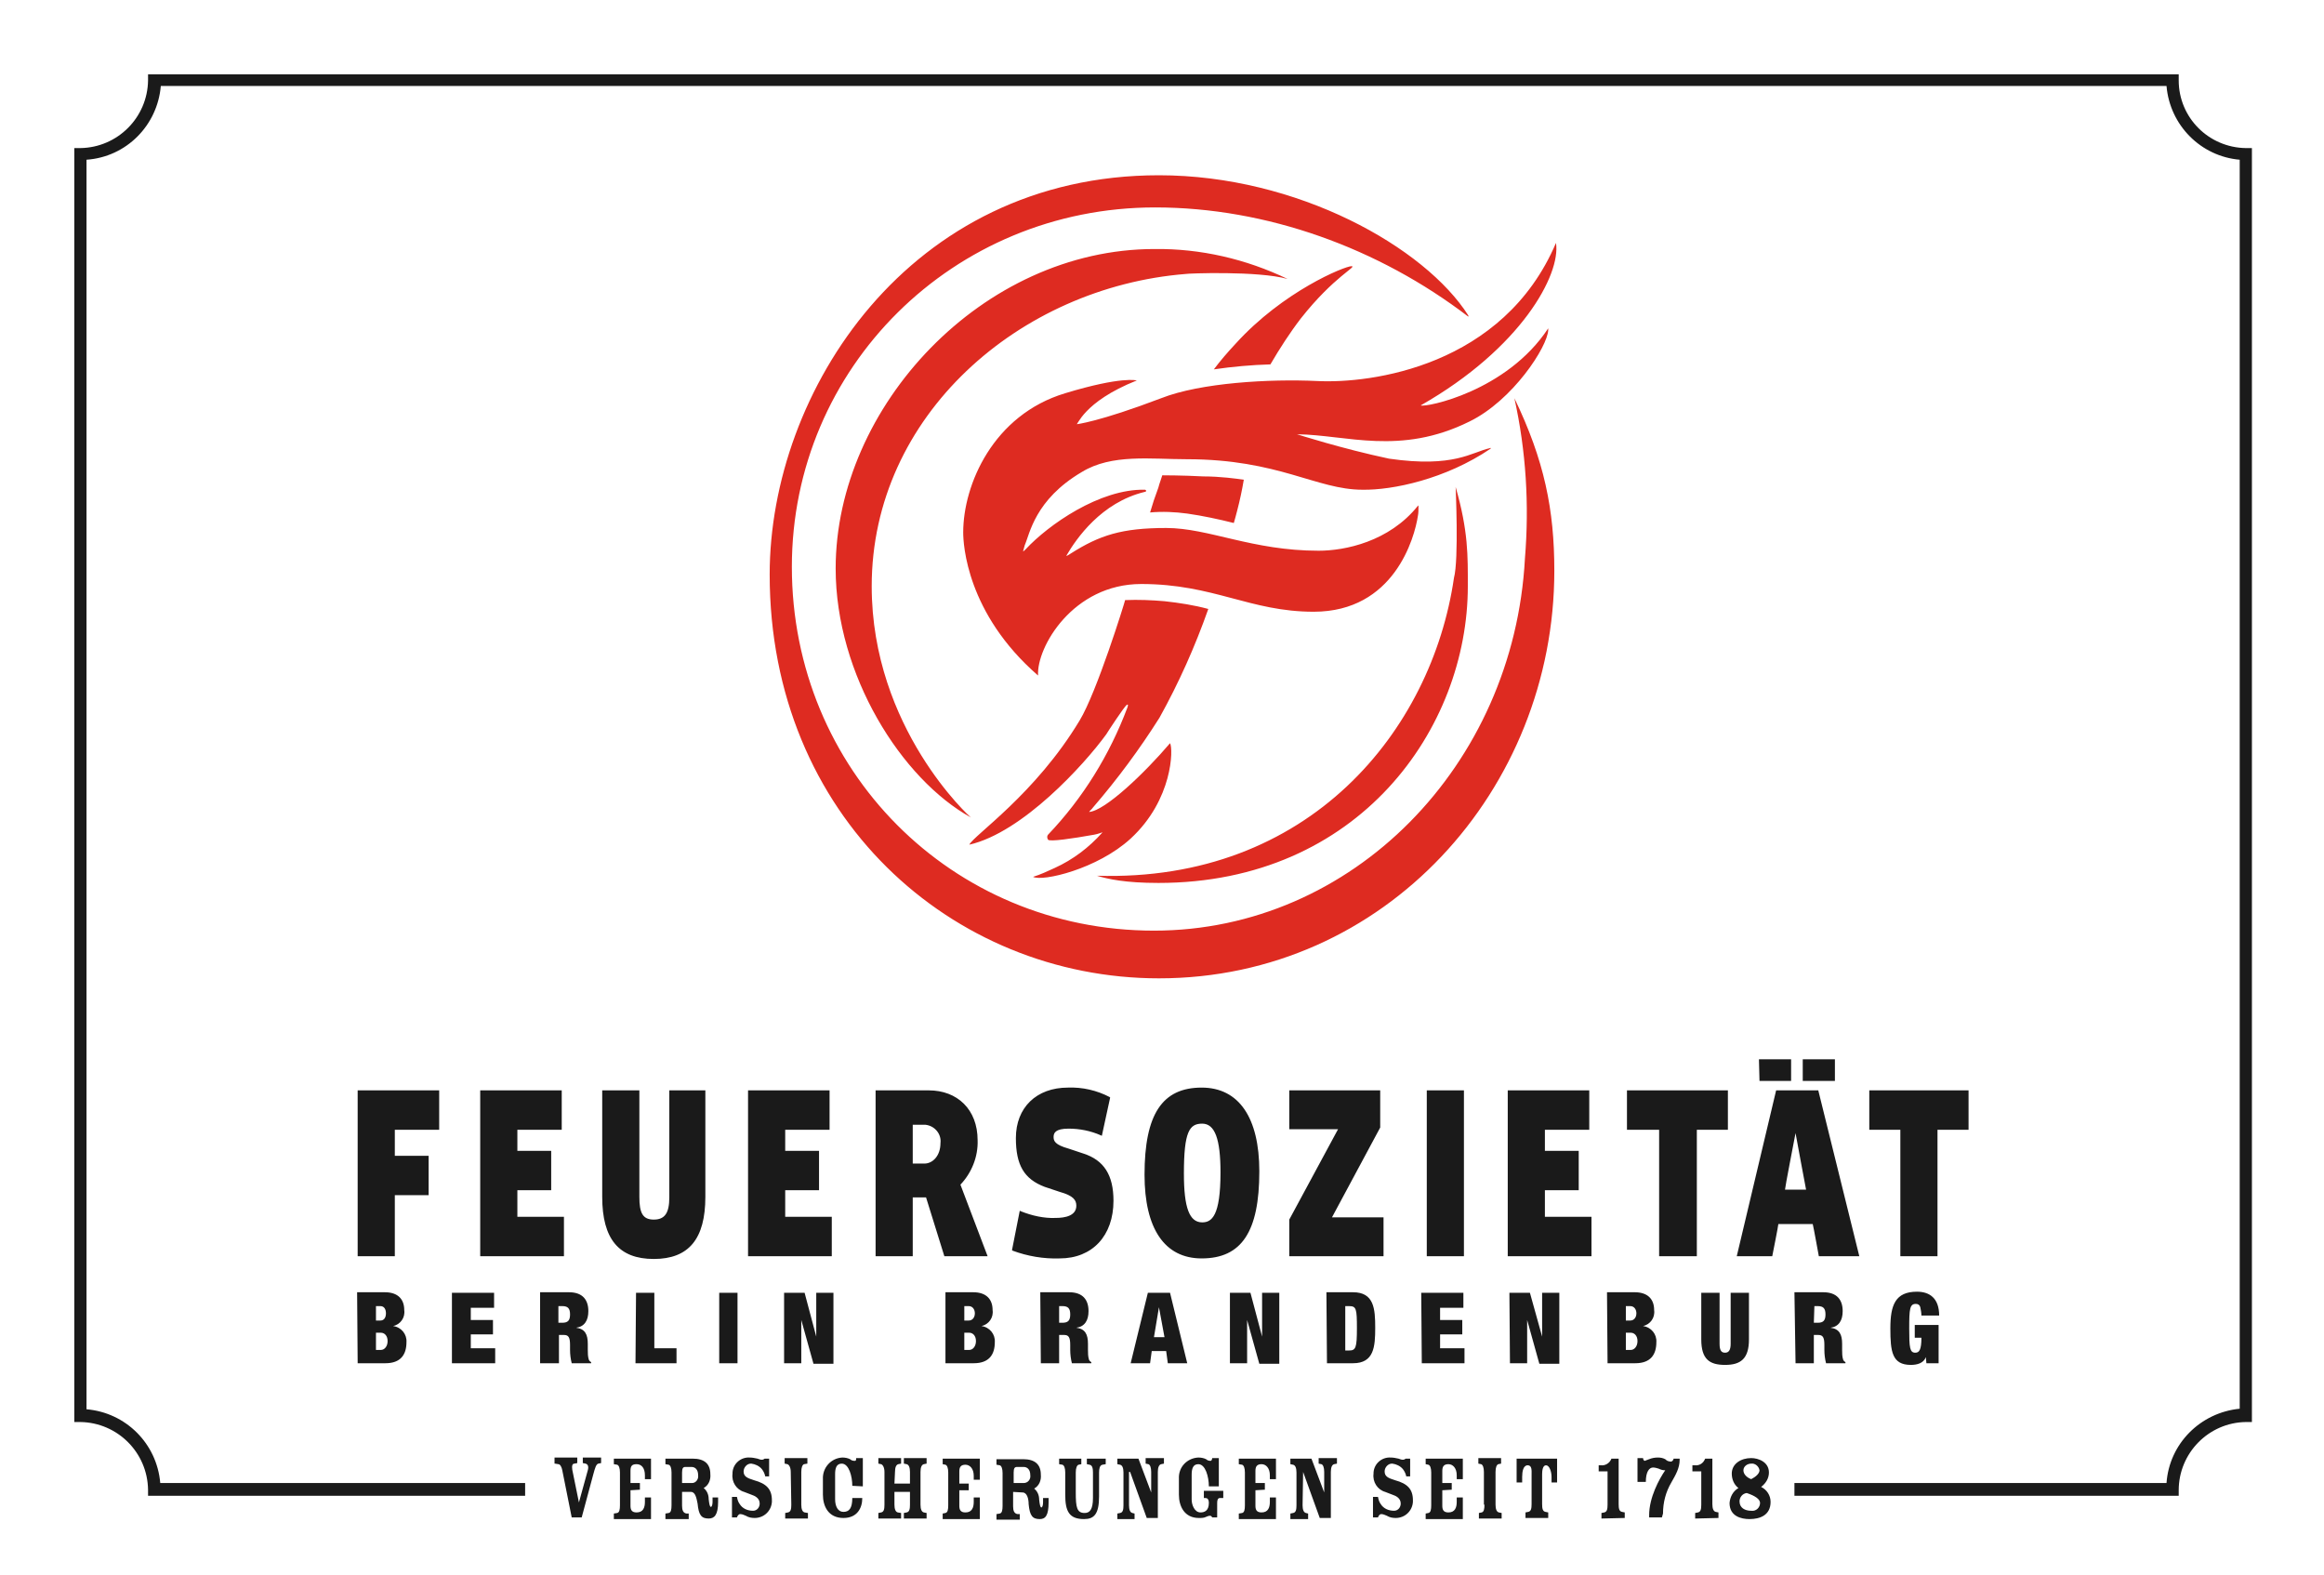
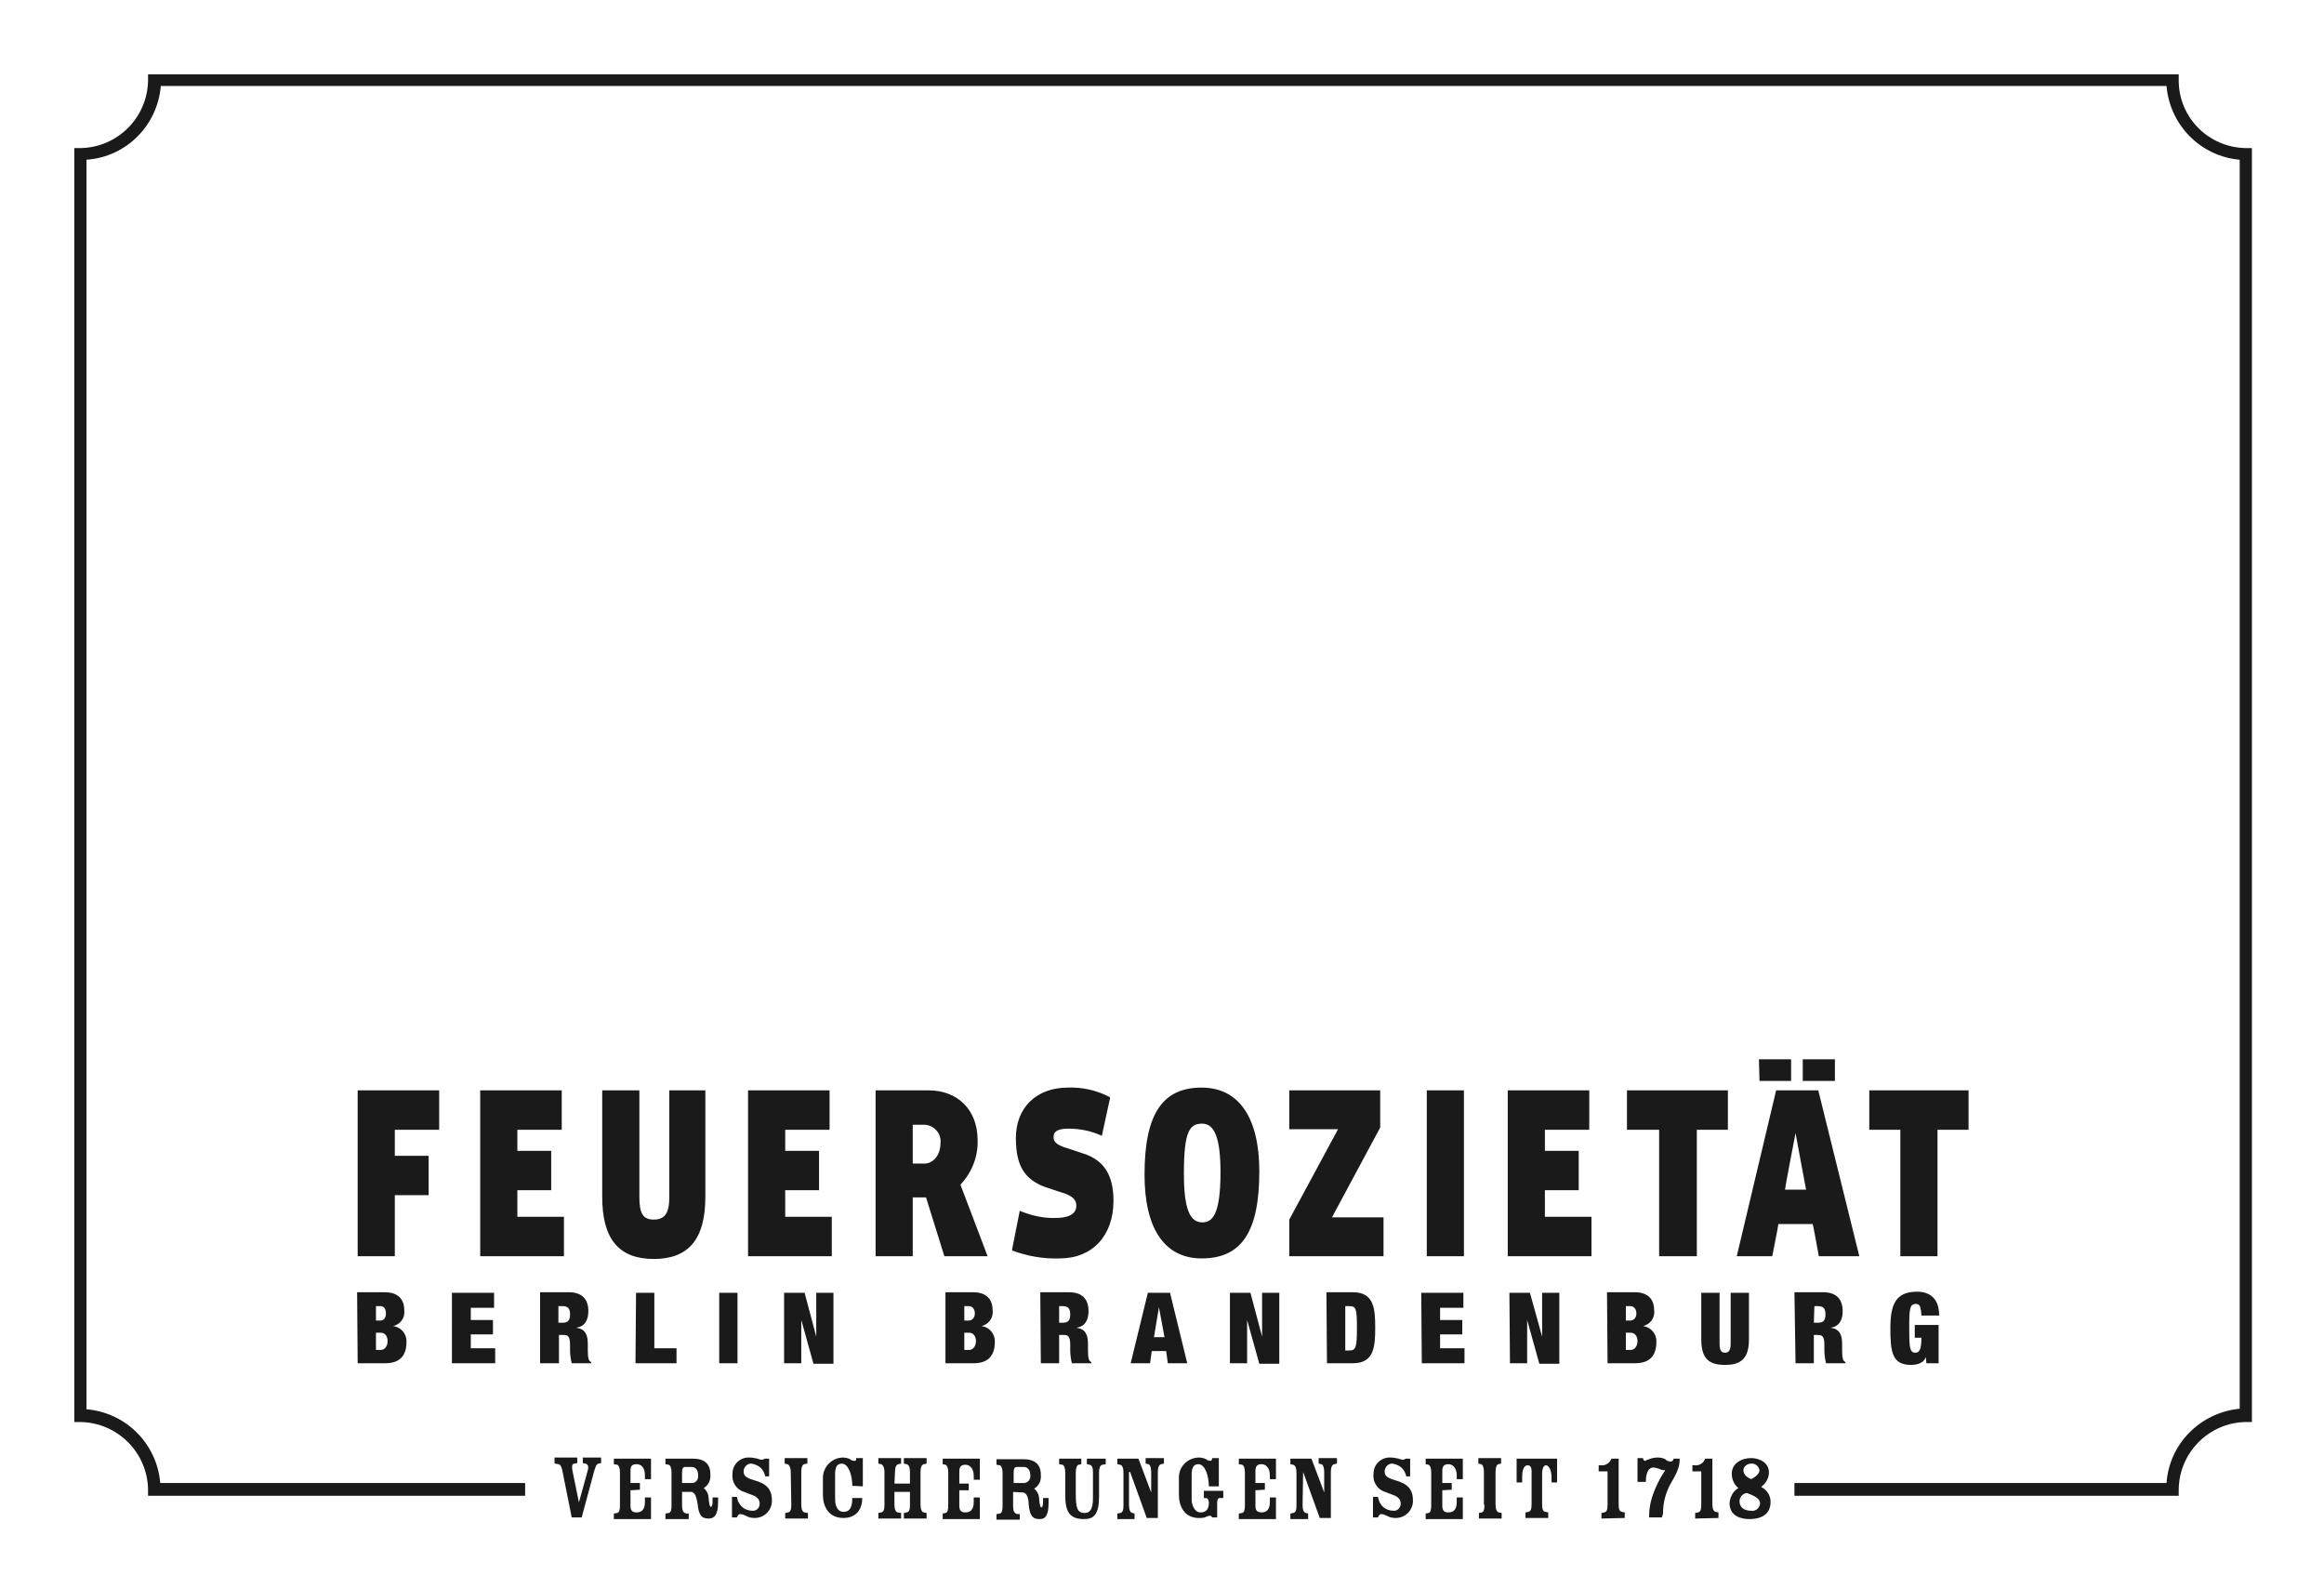
<svg xmlns="http://www.w3.org/2000/svg" version="1.2" baseProfile="tiny" id="Feuersozietät" x="0px" y="0px" viewBox="0 0 419.1 283.9" overflow="visible">
  <g id="Logo_Claim">
    <path fill="#1A1A1A" d="M392.9,269.7h-69.3v-2.3h67.1c0.5-7.1,6.1-12.7,13.2-13.4V28.8c-7-0.6-12.6-6.2-13.2-13.3H29&#10;  c-0.6,7.1-6.2,12.8-13.4,13.3v225.3c7.1,0.6,12.7,6.2,13.3,13.3h65.8v2.3h-68v-1.1c-0.1-6.7-5.5-12.1-12.2-12.2h-1.1V26.7h1.1&#10;  c6.7-0.1,12.1-5.5,12.2-12.2v-1.1h366.2v1.1c0,6.7,5.4,12.1,12.1,12.2h1.1v229.7H405c-6.7,0.1-12.1,5.6-12.1,12.3L392.9,269.7z&#10;   M100.1,263.9l0.6,0.1c0.3,0,0.6,0.5,0.7,1.1l1.7,8.5h1.8l2.1-7.8c0.3-1.1,0.5-1.8,0.9-1.9l0.5-0.1v-1h-3.3v1l0.5,0.1&#10;  c0.4,0.1,0.6,0.5,0.4,1.2l-1.6,5.8l-1.2-5.9c-0.1-0.7,0-1.1,0.4-1.1l0.5-0.1v-1h-4.1V263.9L100.1,263.9z M115.4,268.6v-1.2h-1.7&#10;  v-2.2c0-0.8,0.2-1.2,1.1-1.2s1.5,0.7,1.5,2v0.7h1.1V263h-6.7v1l0.6,0.1c0.3,0.1,0.5,0.6,0.5,1.4v5.9c0,0.8-0.1,1.3-0.5,1.4&#10;  l-0.6,0.1v1h6.7v-3.9h-1.1v0.8c0,1-0.3,1.9-1.5,1.9c-0.9,0-1.1-0.5-1.1-1.2v-2.8L115.4,268.6z M124.6,269c0.8,0,1,1.1,1.2,2.1&#10;  c0.2,2.1,0.7,2.7,2,2.7c1,0,1.7-0.6,1.7-3V270h-1v0.8c0,0.4-0.1,0.9-0.3,0.9s-0.3-0.5-0.4-1.4c0-0.8-0.3-1.5-0.9-2l0,0&#10;  c0.9-0.5,1.3-1.5,1.2-2.5c0-1.8-1-2.8-3.2-2.8H120v1l0.6,0.1c0.3,0.1,0.5,0.6,0.5,1.4v5.9c0,0.8-0.1,1.3-0.5,1.4l-0.6,0.1v1h4.2v-1&#10;  l-0.4,0c-0.6-0.1-0.8-0.6-0.8-1.4V269L124.6,269z M124.7,264.5c0.6,0,1.2,0.4,1.2,1.5c0.1,0.7-0.4,1.4-1.1,1.4c0,0,0,0,0,0H123&#10;  v-1.9c0-0.8,0.2-1,0.6-1L124.7,264.5z M138.7,266.2V263h-0.8c-0.1,0.1-0.3,0.2-0.5,0.2c-0.3,0-0.5-0.1-0.8-0.2&#10;  c-0.5-0.1-0.9-0.2-1.4-0.2c-1.6-0.1-3,1.1-3.1,2.7c0,0.1,0,0.2,0,0.2c-0.2,1.5,0.7,2.9,2.1,3.3l1.3,0.5c0.6,0.2,1.5,0.6,1.5,1.6&#10;  c0,0.7-0.5,1.3-1.2,1.3c0,0,0,0,0,0c-1,0-1.9-0.4-2.4-1.2c-0.3-0.4-0.4-0.8-0.5-1.3H132v3.7h0.9c0.1-0.3,0.3-0.6,0.6-0.6&#10;  c0.4,0,0.7,0.2,1,0.3c0.5,0.3,1,0.4,1.6,0.4c1.7,0,3-1.3,3.1-2.9c0-0.1,0-0.2,0-0.3c0-2-1-3-3.2-3.6c-1.3-0.4-1.9-0.7-1.9-1.6&#10;  c0-0.7,0.6-1.4,1.3-1.4c0,0,0.1,0,0.1,0c0.7,0.1,1.4,0.4,1.9,1c0.3,0.4,0.5,0.8,0.6,1.3L138.7,266.2z M142.7,271.3&#10;  c0,0.8-0.1,1.3-0.6,1.4l-0.5,0.1v1h4.1v-1l-0.6-0.1c-0.4-0.1-0.6-0.6-0.6-1.4v-5.9c0-0.8,0.2-1.3,0.5-1.4l0.6-0.1v-1h-4.1v1&#10;  l0.5,0.1c0.3,0.1,0.6,0.6,0.6,1.4L142.7,271.3L142.7,271.3z M155.6,268v-5.1h-1.2c0,0.5-0.1,0.5-0.3,0.5c-0.3,0-0.6-0.1-0.8-0.3&#10;  c-0.4-0.2-0.9-0.3-1.4-0.3c-2,0.1-3.6,1.8-3.5,3.9v2.8c0,2.1,1,4.2,3.7,4.2c2.5,0,3.4-1.8,3.4-3.6h-1.8c0,1.9-0.6,2.5-1.6,2.5&#10;  s-1.5-1-1.5-2.3v-4.5c0-1,0.2-1.9,1.2-1.9c1.3,0,1.9,2.3,1.9,4L155.6,268z M161.4,265.4c0-0.8,0.2-1.3,0.6-1.4l0.5-0.1v-1h-4.1v1&#10;  l0.5,0.1c0.3,0.1,0.6,0.6,0.6,1.4v5.9c0,0.8-0.1,1.3-0.6,1.4l-0.5,0.1v1h4.1v-1l-0.6-0.1c-0.4-0.1-0.6-0.6-0.6-1.4V269h2.8v2.3&#10;  c0,0.8-0.1,1.3-0.6,1.4l-0.5,0.1v1h4.1v-1l-0.5-0.1c-0.4-0.1-0.6-0.6-0.6-1.4v-5.9c0-0.8,0.2-1.3,0.6-1.4l0.5-0.1v-1h-4.1v1&#10;  l0.5,0.1c0.4,0.1,0.6,0.6,0.6,1.4v2.1h-2.8L161.4,265.4z M174.7,268.7v-1.2H173v-2.2c0-0.8,0.3-1.2,1.1-1.2s1.5,0.7,1.5,2v0.7h1.1&#10;  V263H170v1l0.5,0.1c0.3,0.1,0.5,0.6,0.5,1.4v5.9c0,0.8-0.1,1.3-0.5,1.4l-0.5,0.1v1h6.7v-3.9h-1.1v0.8c0,1-0.3,1.9-1.5,1.9&#10;  c-0.9,0-1.1-0.5-1.1-1.2v-2.8L174.7,268.7z M184.4,269.1c0.8,0,1.1,1.1,1.1,2.1c0.2,2.1,0.7,2.7,2,2.7c1,0,1.6-0.6,1.6-3v-0.8h-1&#10;  v0.8c0,0.4-0.1,0.9-0.3,0.9s-0.3-0.5-0.4-1.4c0-0.8-0.3-1.5-0.9-2l0,0c0.9-0.5,1.3-1.5,1.2-2.5c0-1.8-1-2.8-3.2-2.8h-4.8v1l0.6,0.1&#10;  c0.3,0.1,0.5,0.6,0.5,1.4v5.9c0,0.8-0.1,1.3-0.5,1.4l-0.6,0.1v1h4.2v-1l-0.4,0c-0.6-0.1-0.8-0.6-0.8-1.4V269L184.4,269.1z&#10;   M184.6,264.5c0.6,0,1.2,0.4,1.2,1.5c0.1,0.7-0.4,1.4-1.2,1.4c0,0,0,0,0,0h-1.8v-1.9c0-0.8,0.2-1,0.6-1L184.6,264.5z M191,264&#10;  l0.6,0.1c0.3,0.1,0.5,0.6,0.5,1.4v4c0,3,0.7,4.4,3.4,4.4c1.8,0,2.7-0.9,2.7-4.1v-4.3c0-0.6,0.1-1.3,0.6-1.4l0.6-0.1v-1H196v1&#10;  l0.5,0.1c0.5,0.1,0.6,0.7,0.6,1.4v4.6c0,2.1-0.6,2.7-1.5,2.7c-1.4,0-1.6-1-1.6-3.7v-3.6c0-0.8,0.2-1.3,0.5-1.4l0.5-0.1v-1H191&#10;  L191,264L191,264z M203.8,265.4L203.8,265.4l3,8.3h2v-8.3c0-0.8,0.2-1.3,0.6-1.4l0.5-0.1v-1h-3.3v1l0.5,0.1&#10;  c0.3,0.1,0.5,0.6,0.5,1.4v3.7l0,0l-2.3-6.1h-3.8v1l0.5,0.1c0.4,0.1,0.6,0.6,0.6,1.4v5.9c0,0.8-0.1,1.3-0.6,1.4l-0.5,0.1v1h3.1v-1&#10;  l-0.4-0.1c-0.4-0.1-0.6-0.6-0.6-1.4V265.4z M219.5,271c0-0.5,0.1-0.9,0.5-0.9h0.6v-1.3h-3.5v1.3h0.3c0.3,0,0.6,0.2,0.6,0.9&#10;  c0,1.4-0.8,1.7-1.5,1.7c-1.1,0-1.6-1.4-1.6-2.3v-4.5c0-1,0.2-1.9,1.2-1.9c1.3,0,1.9,2.3,1.9,4h1.8v-5.1h-1.2c0,0.2-0.1,0.5-0.3,0.5&#10;  c-0.3,0-0.6-0.1-0.8-0.3c-0.4-0.2-0.9-0.3-1.4-0.3c-2,0.1-3.6,1.7-3.5,3.8c0,0,0,0.1,0,0.1v2.8c0,2.1,1,4.2,3.6,4.2&#10;  c0.5,0,0.9,0,1.3-0.2c0.2-0.1,0.5-0.2,0.7-0.2c0.2,0,0.3,0.1,0.4,0.3h0.9L219.5,271L219.5,271z M228.1,268.6v-1.2h-1.7v-2.2&#10;  c0-0.8,0.3-1.2,1.1-1.2s1.5,0.7,1.5,2v0.7h1.1V263h-6.7v1l0.6,0.1c0.3,0.1,0.5,0.6,0.5,1.4v5.9c0,0.8-0.1,1.3-0.5,1.4l-0.6,0.1v1&#10;  h6.7v-3.9H229v0.8c0,1-0.3,1.9-1.5,1.9c-0.9,0-1.1-0.5-1.1-1.2v-2.8L228.1,268.6z M235,265.4L235,265.4l3,8.3h2v-8.3&#10;  c0-0.8,0.2-1.3,0.6-1.4l0.5-0.1v-1h-3.3v1l0.5,0.1c0.3,0.1,0.5,0.6,0.5,1.4v3.7l0,0l-2.3-6.1h-3.8v1l0.5,0.1&#10;  c0.4,0.1,0.6,0.6,0.6,1.4v5.9c0,0.8-0.1,1.3-0.6,1.4l-0.5,0.1v1h3.2v-1l-0.4-0.1c-0.4-0.1-0.6-0.6-0.6-1.4L235,265.4z M254.3,266.2&#10;  V263h-0.8c-0.1,0.1-0.3,0.2-0.5,0.2c-0.3,0-0.5-0.1-0.8-0.2c-0.5-0.1-0.9-0.2-1.4-0.2c-1.6-0.1-3,1.1-3.1,2.7c0,0.1,0,0.2,0,0.2&#10;  c-0.2,1.5,0.7,2.9,2.1,3.3l1.3,0.5c0.6,0.2,1.5,0.6,1.5,1.6c0,0.7-0.5,1.3-1.2,1.3c0,0,0,0,0,0c-1,0-1.9-0.4-2.4-1.2&#10;  c-0.3-0.4-0.4-0.8-0.5-1.3h-0.9v3.7h0.9c0.1-0.3,0.3-0.6,0.6-0.6c0.4,0,0.7,0.2,1,0.3c0.5,0.3,1,0.4,1.6,0.4c1.7,0,3-1.3,3.1-2.9&#10;  c0-0.1,0-0.2,0-0.3c0-2-1-3-3.2-3.6c-1.3-0.4-1.9-0.7-1.9-1.6c0-0.7,0.6-1.4,1.3-1.4c0,0,0.1,0,0.1,0c0.7,0.1,1.4,0.4,1.9,1&#10;  c0.3,0.4,0.5,0.8,0.6,1.3L254.3,266.2z M261.8,268.6v-1.2h-1.7v-2.2c0-0.8,0.3-1.2,1.1-1.2s1.5,0.7,1.5,2v0.7h1.1V263h-6.7v1&#10;  l0.5,0.1c0.3,0.1,0.5,0.6,0.5,1.4v5.9c0,0.8-0.1,1.3-0.5,1.4l-0.5,0.1v1h6.7v-3.9h-1.1v0.8c0,1-0.3,1.9-1.5,1.9&#10;  c-0.9,0-1.1-0.5-1.1-1.2v-2.8L261.8,268.6z M267.7,271.3c0,0.8-0.1,1.3-0.5,1.4l-0.5,0.1v1h4.1v-1l-0.5-0.1&#10;  c-0.4-0.1-0.6-0.6-0.6-1.4v-5.9c0-0.8,0.2-1.3,0.5-1.4l0.5-0.1v-1h-4.1v1l0.5,0.1c0.3,0.1,0.5,0.6,0.5,1.4V271.3z M273.5,267.3h1&#10;  v-1c0-1,0.2-2.1,1-2.1s0.7,1,0.7,1.6v5.4c0,0.8-0.1,1.3-0.6,1.4l-0.5,0.1v1h4.1v-1l-0.5-0.1c-0.5-0.1-0.6-0.6-0.6-1.4v-5.4&#10;  c0-0.6,0.1-1.6,0.7-1.6s1,1.1,1,2.1v1h1V263h-7.3V267.3L273.5,267.3z M293,273.7v-1l-0.5-0.1c-0.5-0.1-0.6-0.6-0.6-1.4V263h-1.3&#10;  c-0.3,0.8-1.1,1.3-1.9,1.2h-0.4v1.1h1.6v6c0,0.8-0.1,1.3-0.6,1.4l-0.5,0.1v1L293,273.7z M299.9,272.9c0-2,0.5-3.9,1.5-5.6&#10;  c0.8-1.4,1.5-2.6,1.5-4.1V263h-1.1c0,0.2-0.1,0.3-0.2,0.4c-0.1,0.1-0.3,0.2-0.5,0.1c-0.3,0-0.6-0.2-0.8-0.4&#10;  c-0.4-0.2-0.8-0.3-1.3-0.3c-0.6,0-1.1,0.1-1.6,0.3c-0.3,0.1-0.5,0.2-0.8,0.3c-0.1,0-0.3-0.2-0.3-0.5h-1v4.3h1.5&#10;  c0-1.8,0.6-2.6,1.3-2.6c0.3,0,0.7,0.1,1,0.2c0.4,0.2,0.8,0.3,1.1,0.3l0.1,0c-1.1,1.6-2.9,4.9-2.9,8.1v0.4h2.3L299.9,272.9z&#10;   M309.9,273.7v-1l-0.5-0.1c-0.4-0.1-0.6-0.6-0.6-1.4V263h-1.3c-0.3,0.8-1,1.3-1.9,1.2h-0.4v1.1h1.6v6c0,0.8-0.1,1.3-0.6,1.4&#10;  l-0.5,0.1v1L309.9,273.7z M319,265.5c0-1.9-1.9-2.6-3.2-2.6c-1.8,0-3.5,1-3.5,2.8c0,1,0.4,2,1.2,2.6c-1,0.6-1.5,1.6-1.6,2.7&#10;  c0,2.4,2.1,2.9,3.6,2.9c1.9,0,3.8-0.7,3.8-3.1c0-1.2-0.7-2.2-1.7-2.7C318.5,267.4,319,266.5,319,265.5 M317.4,271&#10;  c0,0.8-0.7,1.5-1.5,1.4c0,0-0.1,0-0.1,0c-1.1,0-2.1-0.5-2.1-1.7c0-0.7,0.5-1.4,1.3-1.5C316.5,269.7,317.4,270.3,317.4,271&#10;   M314.4,265.1c0-0.7,0.7-1.2,1.4-1.2c0,0,0,0,0,0c0.7-0.1,1.4,0.5,1.5,1.2c0,0.6-0.7,1.2-1.5,1.6&#10;  C315,266.4,314.4,265.8,314.4,265.1 M67.8,240.3h0.9c0.6,0,1.2,0.5,1.2,1.5s-0.6,1.6-1.2,1.6h-0.9V240.3z M67.8,235.5h0.8&#10;  c0.7,0,1,0.6,1,1.3s-0.3,1.3-1,1.3h-0.8V235.5z M64.5,245.8h5c2.8,0,3.8-1.6,3.8-3.8c0.1-1.4-0.9-2.7-2.4-2.9l0,0&#10;  c1.3-0.3,2.2-1.5,2-2.9c0-1.9-1.1-3.2-3.5-3.2h-5L64.5,245.8L64.5,245.8z M81.6,245.8h7.7v-2.7h-4.4v-2.5h4V238h-4v-2.2h4.2v-2.7&#10;  h-7.6V245.8z M100.8,235.5h0.6c1,0,1.4,0.4,1.4,1.5s-0.4,1.5-1.4,1.5h-0.7V235.5z M97.5,245.8h3.3v-5.1h0.9c0.8,0,1.1,0.4,1.1,1.8&#10;  v0.9c0,0.8,0.1,1.6,0.3,2.4h3.5v-0.2c-0.2-0.1-0.3-0.2-0.4-0.4c-0.2-0.6-0.2-1.2-0.2-1.8v-1.1c0-1.7-0.5-2.7-2.1-2.9l0,0&#10;  c1.5-0.2,2.2-1.3,2.2-3c0-2-1-3.4-3.5-3.4h-5.2V245.8z M114.6,245.8h7.4v-2.7H118v-10h-3.3L114.6,245.8z M129.7,245.8h3.3v-12.7&#10;  h-3.3L129.7,245.8z M141.4,245.8h3.1V238l0,0l2.2,7.9h3.6v-12.8h-3.1v7.9l0,0l-2.1-7.9h-3.7L141.4,245.8L141.4,245.8z M173.9,240.3&#10;  h0.9c0.6,0,1.2,0.5,1.2,1.5s-0.6,1.6-1.2,1.6h-0.9V240.3z M173.9,235.5h0.8c0.7,0,1.1,0.6,1.1,1.3s-0.4,1.3-1.1,1.3h-0.8V235.5z&#10;   M170.6,245.8h5c2.8,0,3.8-1.6,3.8-3.8c0.1-1.4-0.9-2.7-2.4-2.9l0,0c1.3-0.3,2.2-1.5,2-2.9c0-1.9-1.1-3.2-3.5-3.2h-5V245.8z&#10;   M191,235.5h0.6c1,0,1.4,0.4,1.4,1.5s-0.4,1.5-1.4,1.5H191V235.5z M187.7,245.8h3.3v-5.1h0.9c0.8,0,1.1,0.4,1.1,1.8v0.9&#10;  c0,0.8,0.1,1.6,0.3,2.4h3.5v-0.2c-0.2-0.1-0.3-0.2-0.4-0.4c-0.2-0.6-0.2-1.2-0.2-1.8v-1.1c0-1.7-0.5-2.7-2.1-2.9l0,0&#10;  c1.5-0.2,2.2-1.3,2.2-3c0-2-1-3.4-3.5-3.4h-5.2L187.7,245.8L187.7,245.8z M210,241.1h-1.9l0.9-5.4l0,0L210,241.1z M203.9,245.8h3.5&#10;  l0.3-2.2h2.6l0.3,2.2h3.5l-3.1-12.7H207L203.9,245.8z M221.8,245.8h3.1V238l0,0l2.2,7.9h3.6v-12.8h-3.1v7.9l0,0l-2.1-7.9h-3.7&#10;  L221.8,245.8z M242.6,235.5h0.7c1.3,0,1.4,0.5,1.4,4s-0.2,4-1.4,4h-0.7V235.5z M239.3,245.8h4.7c3.8,0,4-3,4-6.4s-0.2-6.4-4-6.4&#10;  h-4.8L239.3,245.8z M256.4,245.8h7.7v-2.7h-4.4v-2.5h4V238h-4v-2.2h4.2v-2.7h-7.6L256.4,245.8L256.4,245.8z M272.3,245.8h3.1V238&#10;  l0,0l2.2,7.9h3.6v-12.8h-3.1v7.9l0,0l-2.2-7.9h-3.7L272.3,245.8z M293.2,240.3h0.9c0.6,0,1.2,0.5,1.2,1.5s-0.6,1.6-1.2,1.6h-0.9&#10;  V240.3z M293.2,235.5h0.8c0.7,0,1.1,0.6,1.1,1.3s-0.4,1.3-1.1,1.3h-0.8V235.5z M289.9,245.8h5c2.8,0,3.8-1.6,3.8-3.8&#10;  c0.1-1.4-0.9-2.7-2.4-2.9l0,0c1.3-0.3,2.2-1.5,2-2.9c0-1.9-1.1-3.2-3.5-3.2h-5L289.9,245.8z M306.8,233.1v8.4&#10;  c0,3.6,1.5,4.6,4.3,4.6s4.3-1.1,4.3-4.6v-8.4h-3.3v9.2c0,1.2-0.4,1.6-1,1.6s-1-0.3-1-1.6v-9.2H306.8z M327.2,235.5h0.6&#10;  c1,0,1.4,0.4,1.4,1.5s-0.4,1.5-1.4,1.5h-0.7L327.2,235.5z M323.8,245.8h3.3v-5.1h0.8c0.8,0,1.1,0.4,1.1,1.8v0.9&#10;  c0,0.8,0.1,1.6,0.3,2.4h3.5v-0.2c-0.2-0.1-0.3-0.2-0.4-0.4c-0.2-0.6-0.2-1.2-0.2-1.8v-1.1c0-1.7-0.5-2.7-2.1-2.9l0,0&#10;  c1.5-0.2,2.2-1.3,2.2-3c0-2-1-3.4-3.5-3.4h-5.2L323.8,245.8z M345.3,241.2h1.2c0,2.2-0.4,2.7-1.1,2.7c-1,0-1.1-0.9-1.1-4.4&#10;  s0.1-4.4,1.2-4.4c0.4,0,0.7,0.2,0.8,0.6c0.1,0.5,0.2,1,0.2,1.5h3.2c0-3.1-1.7-4.3-4-4.3c-3.9,0-4.8,2.4-4.8,6.6s0.3,6.6,3.7,6.6&#10;  c1.1,0,2.3-0.3,2.7-1.4l0,0l0.1,1.1h2.2v-6.9h-4.3L345.3,241.2z M79.1,196.6H64.5v29.9h6.7v-11h6.1v-7.1h-6.1v-4.7h8v-7.1&#10;  L79.1,196.6z M101.1,196.6H86.6v29.9h15.1v-7.1h-8.4v-4.8h6.1v-7.1h-6.1v-3.8h8v-7.1H101.1z M127.1,196.6h-6.4v19.3&#10;  c0,2.8-0.8,4-2.8,4s-2.6-1.2-2.6-4.1v-19.2h-6.7v19.2c0,7.6,3,11.2,9.3,11.2s9.3-3.6,9.3-11.2v-19.2H127.1z M149.4,196.6h-14.5&#10;  v29.9h15.1v-7.1h-8.4v-4.8h6.1v-7.1h-6.1v-3.8h8v-7.1H149.4z M167.5,196.6c5.1,0,8.8,3.4,8.8,9c0.1,3-1.1,5.9-3.1,8l4.9,12.9h-7.8&#10;  l-3.3-10.6h-2.4v10.6h-6.7v-29.9H167.5z M164.6,202.8v7h2.1c1.5,0,2.9-1.4,2.9-3.7c0.2-1.6-1-3.1-2.7-3.3c-0.1,0-0.2,0-0.2,0&#10;  L164.6,202.8z M183.2,205.2c0,4.9,1.5,7.4,5.2,8.8l2.7,0.9c2.5,0.7,3,1.5,3,2.5c0,1.8-2,2.2-3.7,2.2c-2.1,0.1-4.3-0.4-6.3-1.2&#10;  l-0.2-0.1l-1.4,7.1l0.1,0.1c2.7,1,5.6,1.5,8.5,1.4c5.9,0,9.7-4.1,9.7-10.4c0-4.6-1.7-7.3-5.4-8.5l-2.7-0.9&#10;  c-2.5-0.7-2.7-1.4-2.7-2.1s0.3-1.5,2.7-1.5c2,0,4,0.4,5.8,1.2l0.2,0.1l1.5-6.9l-0.1-0.1c-2.3-1.2-4.9-1.8-7.5-1.7&#10;  C186.9,196.1,183.2,199.7,183.2,205.2 M206.4,211.8c0-10.9,3.2-15.7,10.3-15.7c6.7,0,10.4,5.4,10.4,15.1c0,10.9-3.2,15.7-10.4,15.7&#10;  C210,226.9,206.4,221.5,206.4,211.8 M213.5,211.6c0,6.2,1,8.8,3.3,8.8c1.7,0,3.3-1.1,3.3-9c0-6-1-8.8-3.3-8.8&#10;  S213.5,204,213.5,211.6 M248.9,196.6h-16.4v7h8.8l-8.8,16.3v6.6h17v-7h-9.3l8.7-16.2v-6.6L248.9,196.6z M263.8,196.6h-6.5v29.9h6.7&#10;  v-29.9L263.8,196.6z M286.5,196.6h-14.6v29.9H287v-7.1h-8.4v-4.8h6.1v-7.1h-6.1v-3.8h8v-7.1L286.5,196.6z M311.4,196.6h-18v7.1h5.8&#10;  v22.8h6.8v-22.8h5.6v-7.1L311.4,196.6z M327.9,196.6l7.4,29.9H328c0,0-1-5.5-1.1-5.8h-6.2c0,0.3-1.1,5.8-1.1,5.8h-6.4l7.1-29.9&#10;  H327.9z M323.8,204.3c-0.3,1.6-1.9,9.8-1.9,10.2h3.8C325.6,214.1,324.1,205.9,323.8,204.3 M354.9,196.6h-17.8v7.1h5.6v22.8h6.7&#10;  v-22.8h5.6v-7.1L354.9,196.6z M317.3,194.9h5.7V191h-5.8L317.3,194.9z M325.1,194.9h5.8V191h-5.8V194.9z" />
    <g id="Flammen_F">
-       <path fill="#DE2B21" d="M280.6,43.8c-9.5,22.3-33.4,25.4-43.1,24.9c-8.5-0.4-21,0.3-28.1,3.1c-11.3,4.3-15.3,4.7-15.3,4.7&#10;   c0.2,0.4,1.1-4,10.9-7.9c0,0-2.7-0.8-12.9,2.3c-13,3.9-18.4,16.5-18.4,25.1c0,2.1,0.6,14.6,13.5,25.8c-0.3-5.1,6.3-16.5,18.6-16.5&#10;   c13.1,0,19.6,5,31.1,5c14.5,0,18.2-13.3,18.8-17.3c0.1-0.5,0.1-1,0.1-1.6c0-0.3,0-0.3-0.1-0.2c-5.2,6.5-13.2,8.1-17.9,8.1&#10;   c-12,0-19.8-4.1-27.5-4.1c-8,0-12,1.3-17.2,4.6c-0.2,0.1-0.7,0.5-0.8,0.4c1.8-3.1,6.3-9.6,14.1-11.5c0.2,0,0.5-0.2,0.1-0.4&#10;   C198.3,88.1,189,94.7,185,99c-0.1,0.1-0.5,0.5-0.5,0.4c0.1-0.4,0.2-0.7,0.3-1.1c0.9-2,1.8-8.2,10.3-13.2&#10;   c5.4-3.3,12.4-2.3,18.9-2.3c16.6,0,23.4,5.5,31.7,5.5c5.4,0.1,15-1.9,23.1-7.4c0.1-0.1,0-0.2-0.1-0.1c-3.3,0.7-6.4,3.6-18.2,1.9&#10;   c-8.5-1.8-16.6-4.4-16.6-4.4c8.9,0.1,18.6,3.9,31.1-2.3c7.8-3.8,14.1-13.5,14.2-16.5v-0.3c-7.5,11.4-22.1,14.3-23,13.9&#10;   C274.3,62.8,281.5,49.5,280.6,43.8 M264.8,56.9C257,44.6,234,31.6,209,31.6c-45.1,0-70.2,39-70.2,72c0,43.6,32.9,72.8,70.2,72.8&#10;   c40.8,0,71.3-34.1,71.3-73.5c0-11-1.8-19.9-7.2-31.1c0,0,0,0.1,0,0c2.1,9.5,2.7,19.2,1.9,28.9c-2,37.3-31.1,67.1-66.9,67.1&#10;   c-36.5,0-65.3-29-65.3-65.6c0-35.9,29.1-64.8,65.5-64.8c20.1,0,40.3,7.3,56.5,19.7L264.8,56.9 M262.2,104.2&#10;   c-4,27.5-26.1,54.9-64.4,53.7c2,0.6,5.1,1.3,11.1,1.3c36.2,0,55.8-27.9,55.8-53.5c0-5.5,0.1-9.9-2.2-17.9&#10;   C262.5,87.7,263.1,100.9,262.2,104.2 M232.2,50.3c-7.5-3.6-15.7-5.5-24-5.4c-31,0-57.5,28.4-57.5,57.6c0,19.2,11.9,38,24.4,44.9&#10;   c-0.1,0-17.9-16.1-17.9-41.7c0-30.8,26.7-53.9,56.6-56.3C214,49.3,226.9,48.8,232.2,50.3C232.2,50.2,232.2,50.3,232.2,50.3&#10;    M229.1,65.7c-3.4,0.1-6.8,0.4-10.2,0.9c1.2-1.6,2.5-3.1,3.9-4.6c8.6-9.5,19.7-14,20.9-14s-3.1,1.8-9.1,9.4&#10;   C232.6,60,230.8,62.8,229.1,65.7 M224.3,86.5c-0.3,1.8-0.7,3.7-1.2,5.6c-0.2,0.8-0.4,1.5-0.6,2.2c-2.8-0.7-5.6-1.3-8.4-1.7&#10;   c-2.2-0.3-4.5-0.4-6.7-0.2c0.4-1.4,0.9-2.9,1.5-4.5c0.2-0.8,0.5-1.5,0.7-2.2c0.1,0,3.7,0,7.4,0.2C220,85.9,223,86.3,224.3,86.5&#10;    M217.9,109.8c-2.4,6.8-5.3,13.3-8.8,19.6c-3.6,5.7-7.6,11.1-12,16.2c-0.2,0.3-0.5,0.5-0.7,0.8c2.9-0.2,10.1-7.1,14.6-12.4&#10;   c0.6,1,0.5,10.2-7.1,17.2c-6,5.5-15.9,7.8-17.6,6.9c1.3-0.4,2.6-1,3.9-1.6c3.3-1.5,6.2-3.7,8.6-6.4c0.1-0.1-0.8,0.3-1.5,0.4&#10;   c-3.9,0.7-8,1.3-8.3,0.9c-0.2-0.3-0.2-0.7,0-0.9c0,0,0,0,0,0c6.3-6.6,11.1-14.4,14.3-22.9c0,0,0.3-0.8-0.1-0.5&#10;   c-0.4,0.2-3.6,5.1-3.7,5.3c-4,5.5-15.1,17.7-24.7,19.9c0.8-1.7,11.9-9.1,19.9-22.4c3.1-5.1,8.1-21.2,8.2-21.7&#10;   c2.4-0.1,4.8,0,7.1,0.2C212.7,108.7,215.3,109.1,217.9,109.8" />
-     </g>
+       </g>
  </g>
</svg>